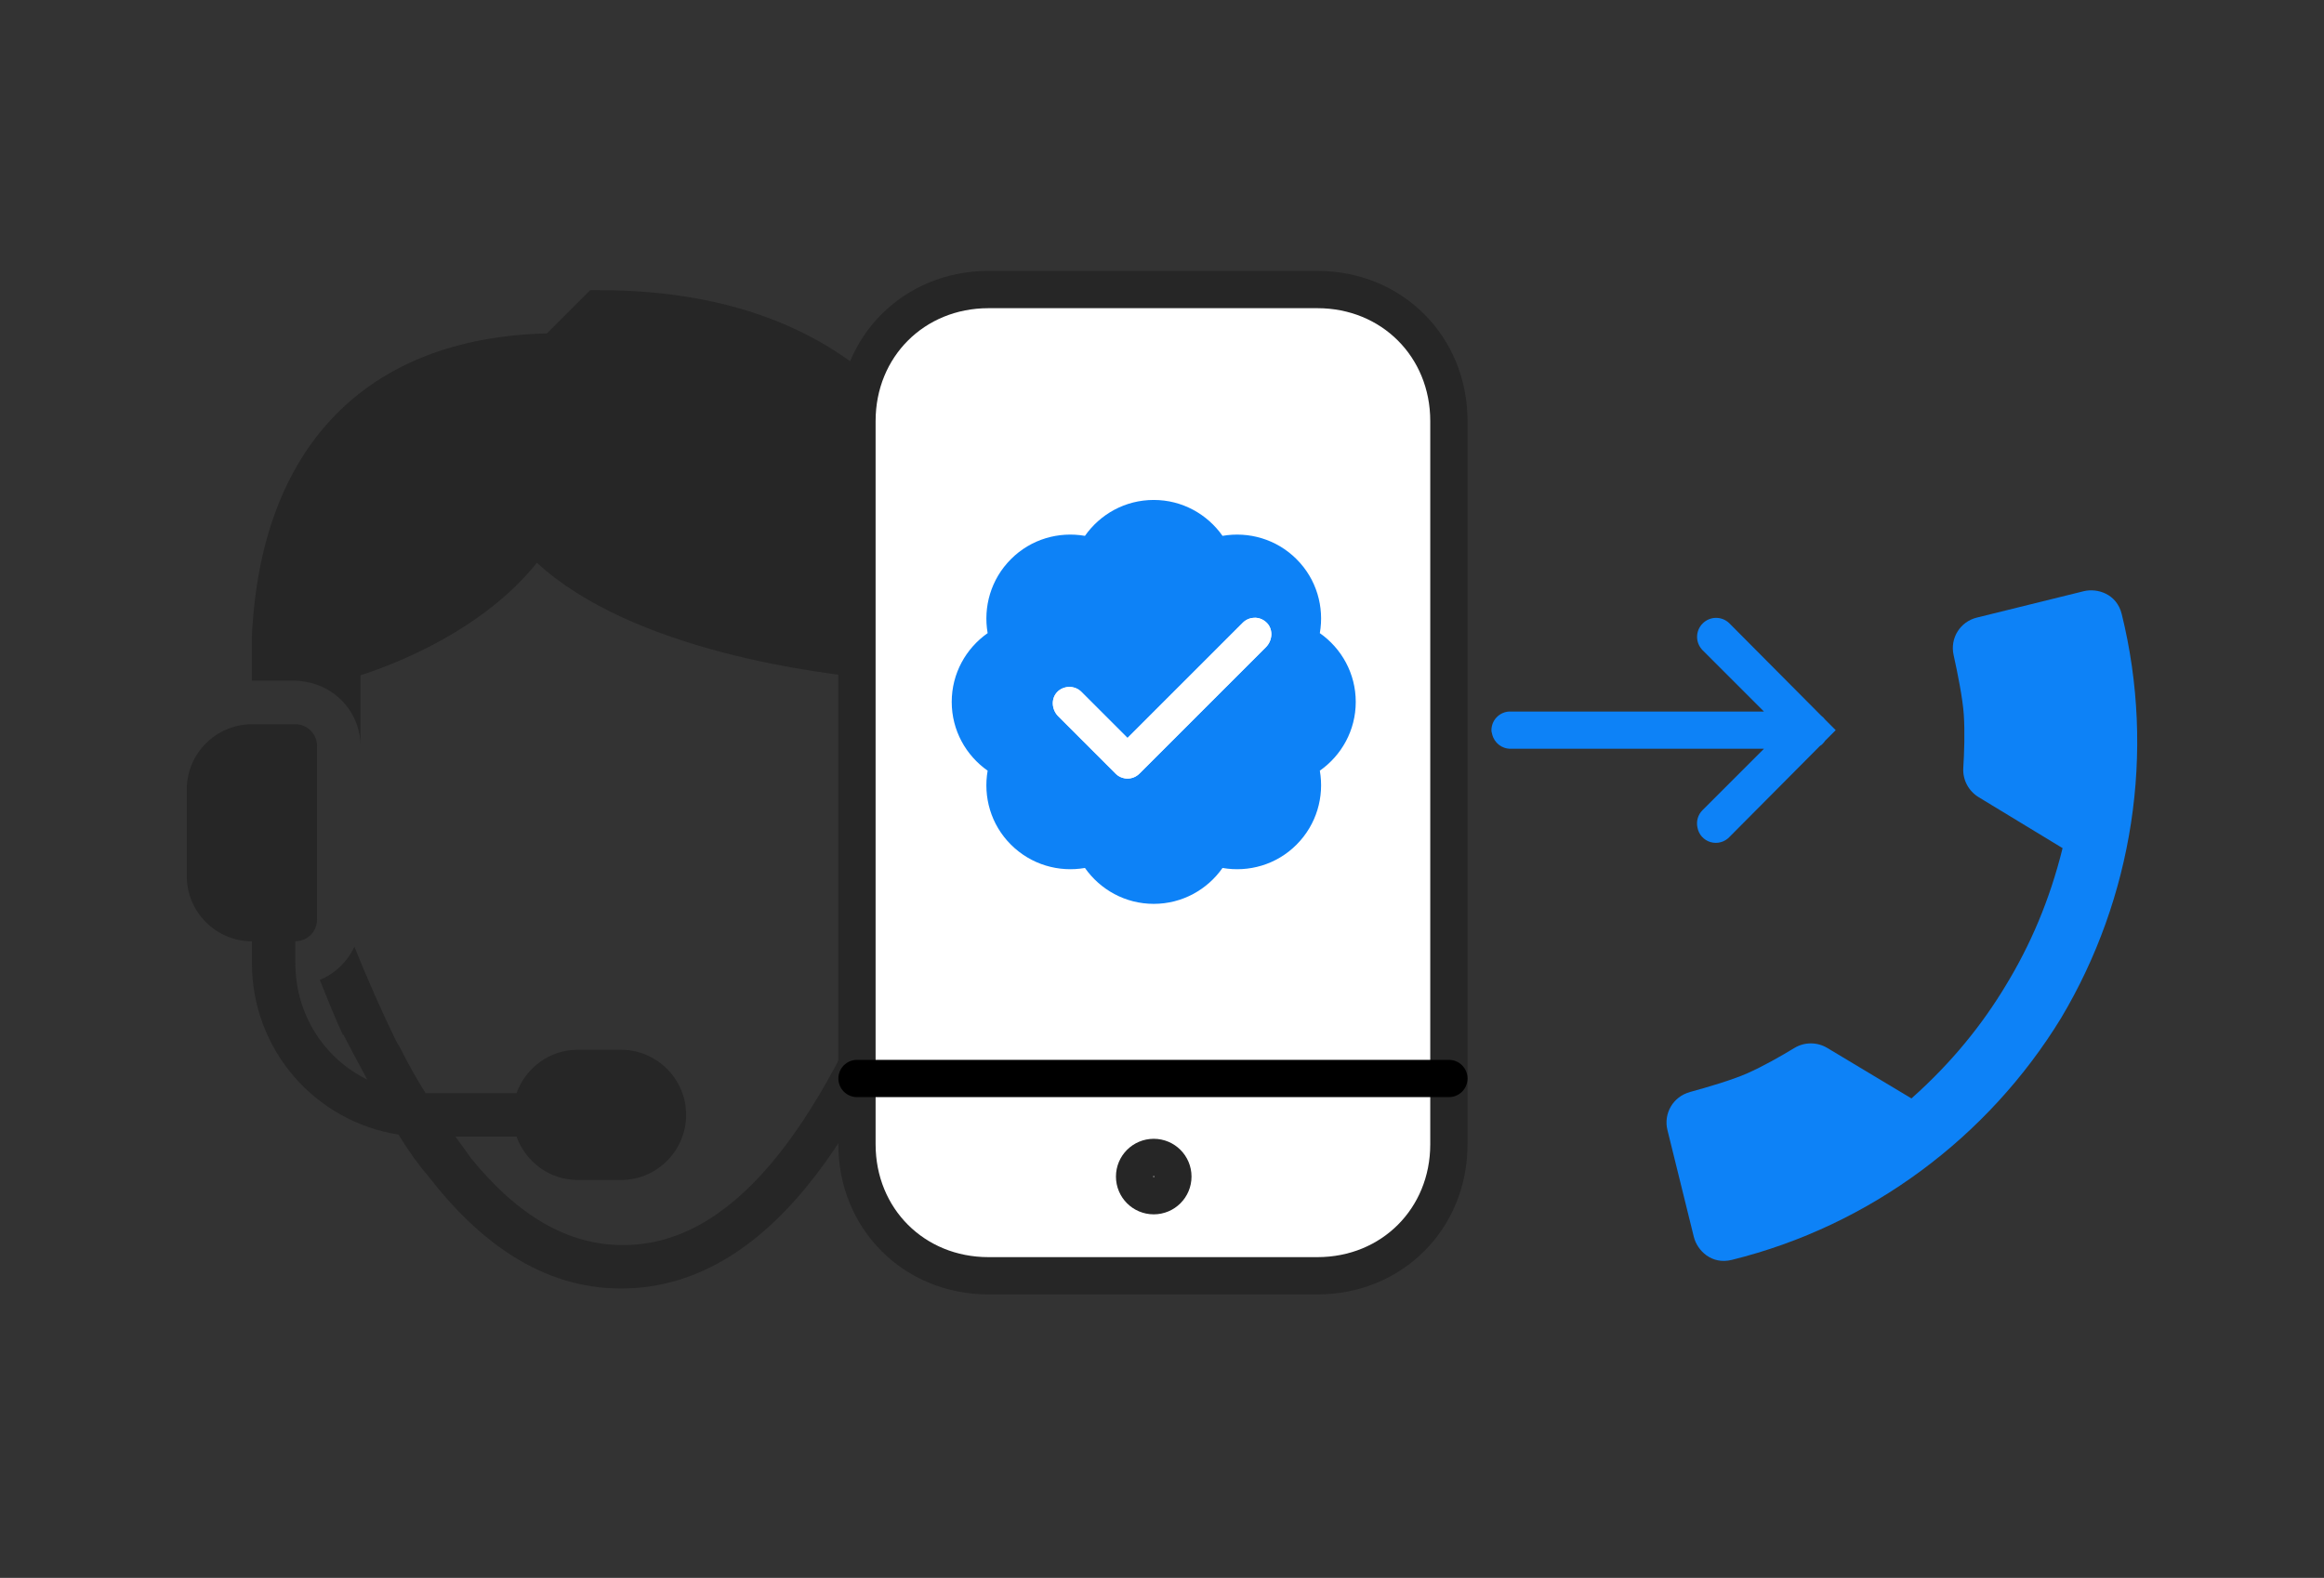
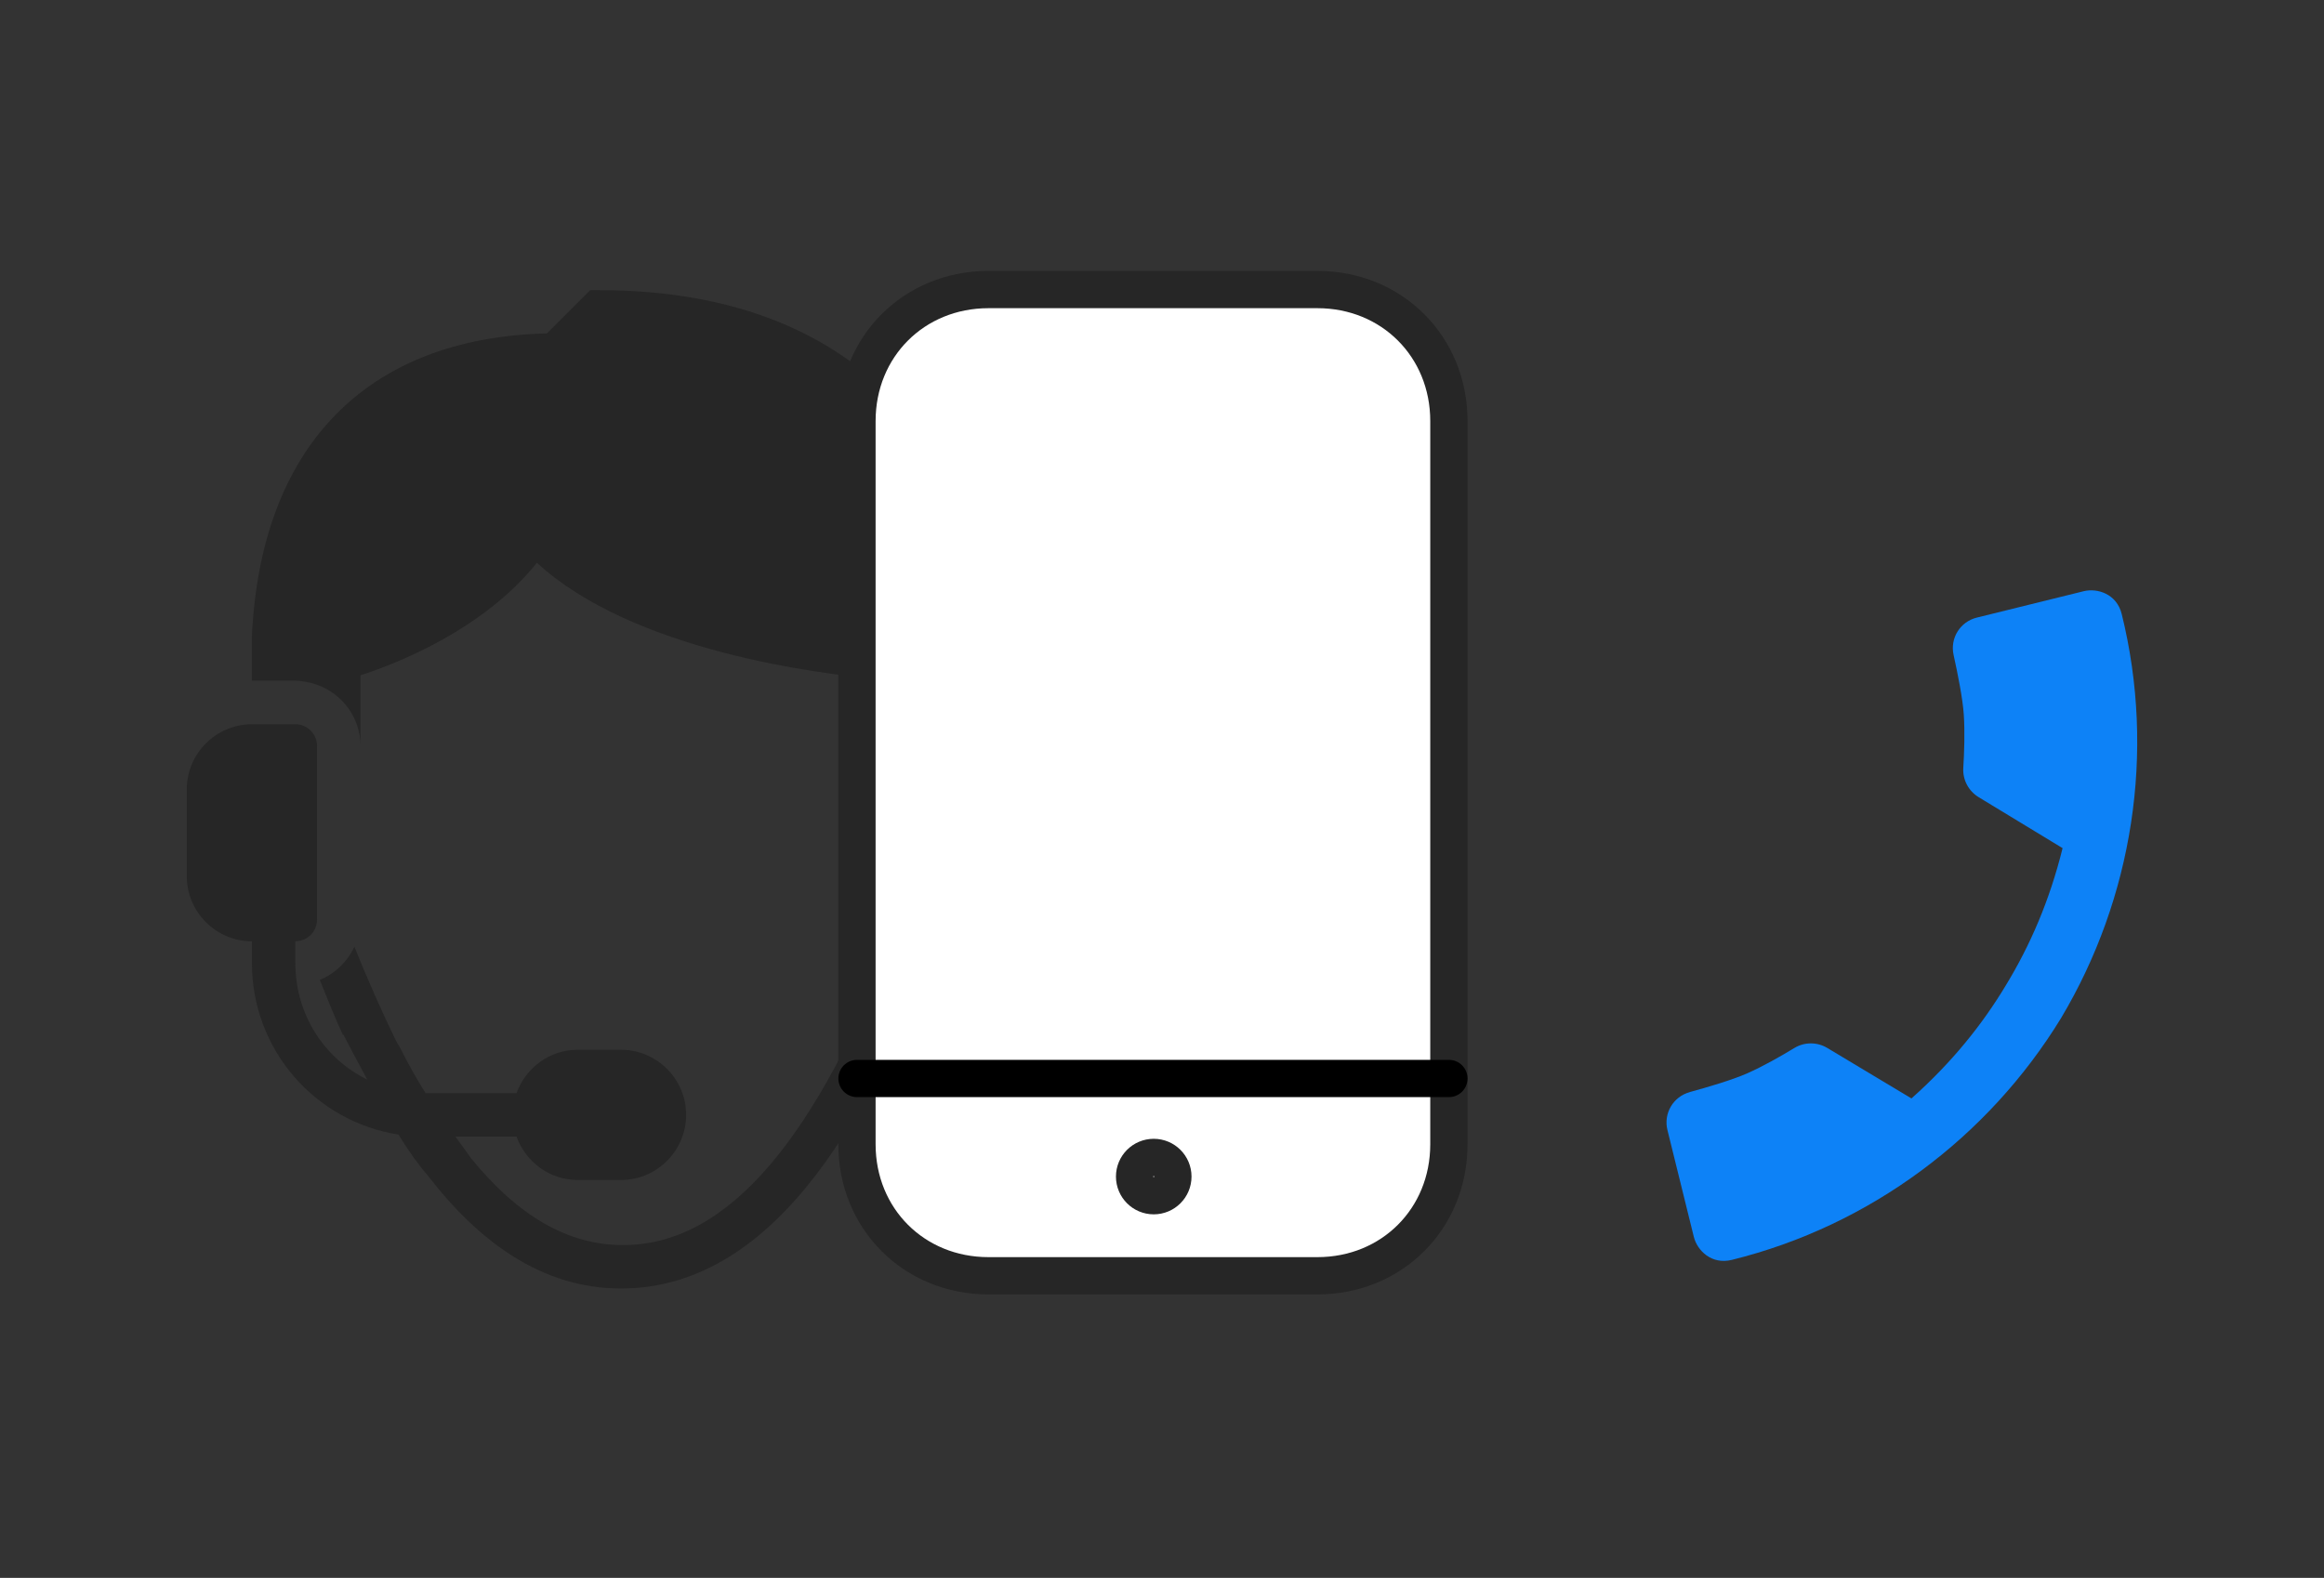
<svg xmlns="http://www.w3.org/2000/svg" id="Layer_2" data-name="Layer 2" viewBox="0 0 374 254">
  <rect x="0" y="0" width="374" height="254" fill="#333333" stroke="none" />
  <defs>
    <style>
      .cls-1 {
        stroke: #000;
      }

      .cls-1, .cls-2 {
        fill: none;
      }

      .cls-1, .cls-2, .cls-3 {
        stroke-linecap: round;
        stroke-linejoin: round;
        stroke-width: 6px;
      }

      .cls-4 {
        fill: #0d82f7;
      }

      .cls-2, .cls-3 {
        stroke: #262626;
      }

      .cls-5, .cls-3 {
        fill: #fff;
      }

      .cls-6 {
        fill: #262626;
      }
    </style>
  </defs>
  <path class="cls-4" d="M271.92,175.81c-2.66.73-4.24,3.43-3.58,6.1l4.25,17.21c.54,2.15,2.82,4.51,6.12,3.69,22.26-5.5,41.28-19.78,52.98-38.93,11.5-19.28,15.26-42.77,9.76-65.02-.81-3.3-3.97-4.22-6.12-3.69l-17.21,4.25c-2.67.66-4.33,3.31-3.73,6.01.68,3.1,1.47,7.04,1.64,9.6.19,2.77.07,6.19-.08,8.61-.11,1.9.85,3.7,2.48,4.69l13.5,8.2c-2.1,8.48-5.22,15.64-9.08,22-3.83,6.38-8.7,12.47-15.24,18.29l-13.54-8.12c-1.63-.98-3.67-.99-5.3,0-2.07,1.26-5.04,2.96-7.59,4.08-2.35,1.04-6.19,2.18-9.26,3.02v.03Z" />
  <path class="cls-6" d="M95.01,46.68l-6.99,6.99c-29,.7-46.1,18.16-47.49,48.91v6.99s6.99,0,6.99,0c.63,0,1.26.1,1.86.22.56.1,1.11.25,1.64.44,4.05,1.45,6.99,5.28,6.99,9.83v-11.35c5.79-1.87,19.73-7.29,28.39-18.12,15.41,14.19,45.39,17.92,55.46,18.78v21.18c0,1.12.5,2.18,1.42,2.84s2.1.79,3.17.44l8.19-2.73c.78,1.42,1.2,3.45,1.2,5.79,0,5.24-3.86,9.39-8.41,9.39l-2.07.33-.66,2.07c-13.28,34.94-27.66,51.75-44.44,51.75-8.73,0-16.77-4.54-24.46-13.98,0,0-1.41-2.01-2.51-3.49h9.83c1.46,4.04,5.28,6.99,9.83,6.99h6.99c5.77,0,10.48-4.71,10.48-10.48,0-5.77-4.71-10.48-10.48-10.48h-6.99c-4.54,0-8.37,2.95-9.83,6.99h-14.63c-1.35-2.16-2.67-4.46-3.82-6.77-.3-.6-.57-1.06-.87-1.53-2.25-4.59-4.52-9.69-6.77-15.29-1.12,2.42-3.1,4.35-5.57,5.35,1.17,2.88,2.33,5.85,3.71,8.84.03.03.08-.03.11,0,.5,1.01,2.05,3.93,3.82,7.21-6.89-3.38-11.57-10.43-11.57-18.78v-3.49c1.94,0,3.49-1.56,3.49-3.49v-27.95c0-1.92-1.56-3.49-3.49-3.49h-6.99c-5.77,0-10.48,4.71-10.48,10.48v13.98c0,5.77,4.71,10.48,10.48,10.48v3.49c0,13.99,10.19,25.53,23.58,27.62,1.62,2.63,3.33,5.02,4.69,6.55,8.08,10.51,18.25,18.23,31.12,18.23,25.85,0,40.92-30.39,50-54.15,7.68-1.75,12.88-8.34,12.88-16.38,0-4.54-1.05-8.12-3.49-10.92v-23.36c-1.39-27.25-18.52-55.9-62.89-55.9h-1.42Z" />
  <g>
    <path class="cls-3" d="M212,46.61h-52.92c-11.99,0-21.17,9.17-21.17,21.17v116.42c0,11.99,9.17,21.17,21.17,21.17h52.92c11.99,0,21.17-9.17,21.17-21.17v-116.42c0-11.99-9.17-21.17-21.17-21.17Z" />
    <path class="cls-1" d="M137.92,173.61h95.25" />
    <circle class="cls-2" cx="185.67" cy="189.4" r="3.08" />
  </g>
  <g>
-     <path class="cls-4" d="M185.67,80.48c-4.59,0-8.62,2.29-11.07,5.78-4.2-.73-8.67.5-11.91,3.75-3.24,3.24-4.48,7.71-3.75,11.91-3.49,2.45-5.78,6.49-5.78,11.07s2.29,8.62,5.78,11.07c-.73,4.2.5,8.67,3.75,11.91s7.71,4.48,11.91,3.75c2.45,3.49,6.49,5.78,11.07,5.78s8.62-2.29,11.07-5.78c4.2.73,8.67-.5,11.91-3.75s4.48-7.71,3.75-11.91c3.49-2.45,5.78-6.49,5.78-11.07s-2.29-8.62-5.78-11.07c.73-4.2-.5-8.67-3.75-11.91-3.24-3.24-7.71-4.48-11.91-3.75-2.45-3.49-6.49-5.78-11.07-5.78ZM201.92,99.44c.75,0,1.49.31,2.04.92.96,1.09.79,2.79-.24,3.82l-20.36,20.36c-.51.51-1.2.79-1.91.79s-1.41-.28-1.91-.79l-9.23-9.23c-1.05-1.05-1.21-2.78-.21-3.87s2.82-1.17,3.91-.08l7.42,7.42s.03.01.04,0l18.54-18.54c.53-.53,1.22-.79,1.91-.79Z" />
-     <path class="cls-5" d="M201.92,99.44c.75,0,1.49.31,2.04.92.96,1.09.79,2.79-.24,3.82l-20.36,20.36c-.51.51-1.2.79-1.91.79s-1.41-.28-1.91-.79l-9.23-9.23c-1.05-1.05-1.21-2.78-.21-3.87s2.82-1.17,3.91-.08l7.42,7.42s.03.01.04,0l18.54-18.54c.53-.53,1.22-.79,1.91-.79Z" />
-   </g>
-   <path class="cls-4" d="M240.04,117.8c.02.13.06.26.09.38.32,1.4,1.57,2.38,3,2.35h40.74l-9.86,9.86c-.75.73-1.07,1.8-.84,2.82.2,1.13,1.02,2.03,2.11,2.35,1.1.32,2.28-.01,3.05-.84l14.55-14.64c.09-.06.19-.12.28-.19l.19-.19c.14-.14.27-.31.38-.47l1.69-1.69-1.69-1.69c-.19-.25-.41-.47-.66-.66l-14.74-14.83c-1.2-1.2-3.12-1.2-4.32,0s-1.2,3.12,0,4.32l9.86,9.86h-40.74c-.87-.04-1.7.32-2.29.94-.6.63-.89,1.49-.81,2.35Z" />
+     </g>
</svg>